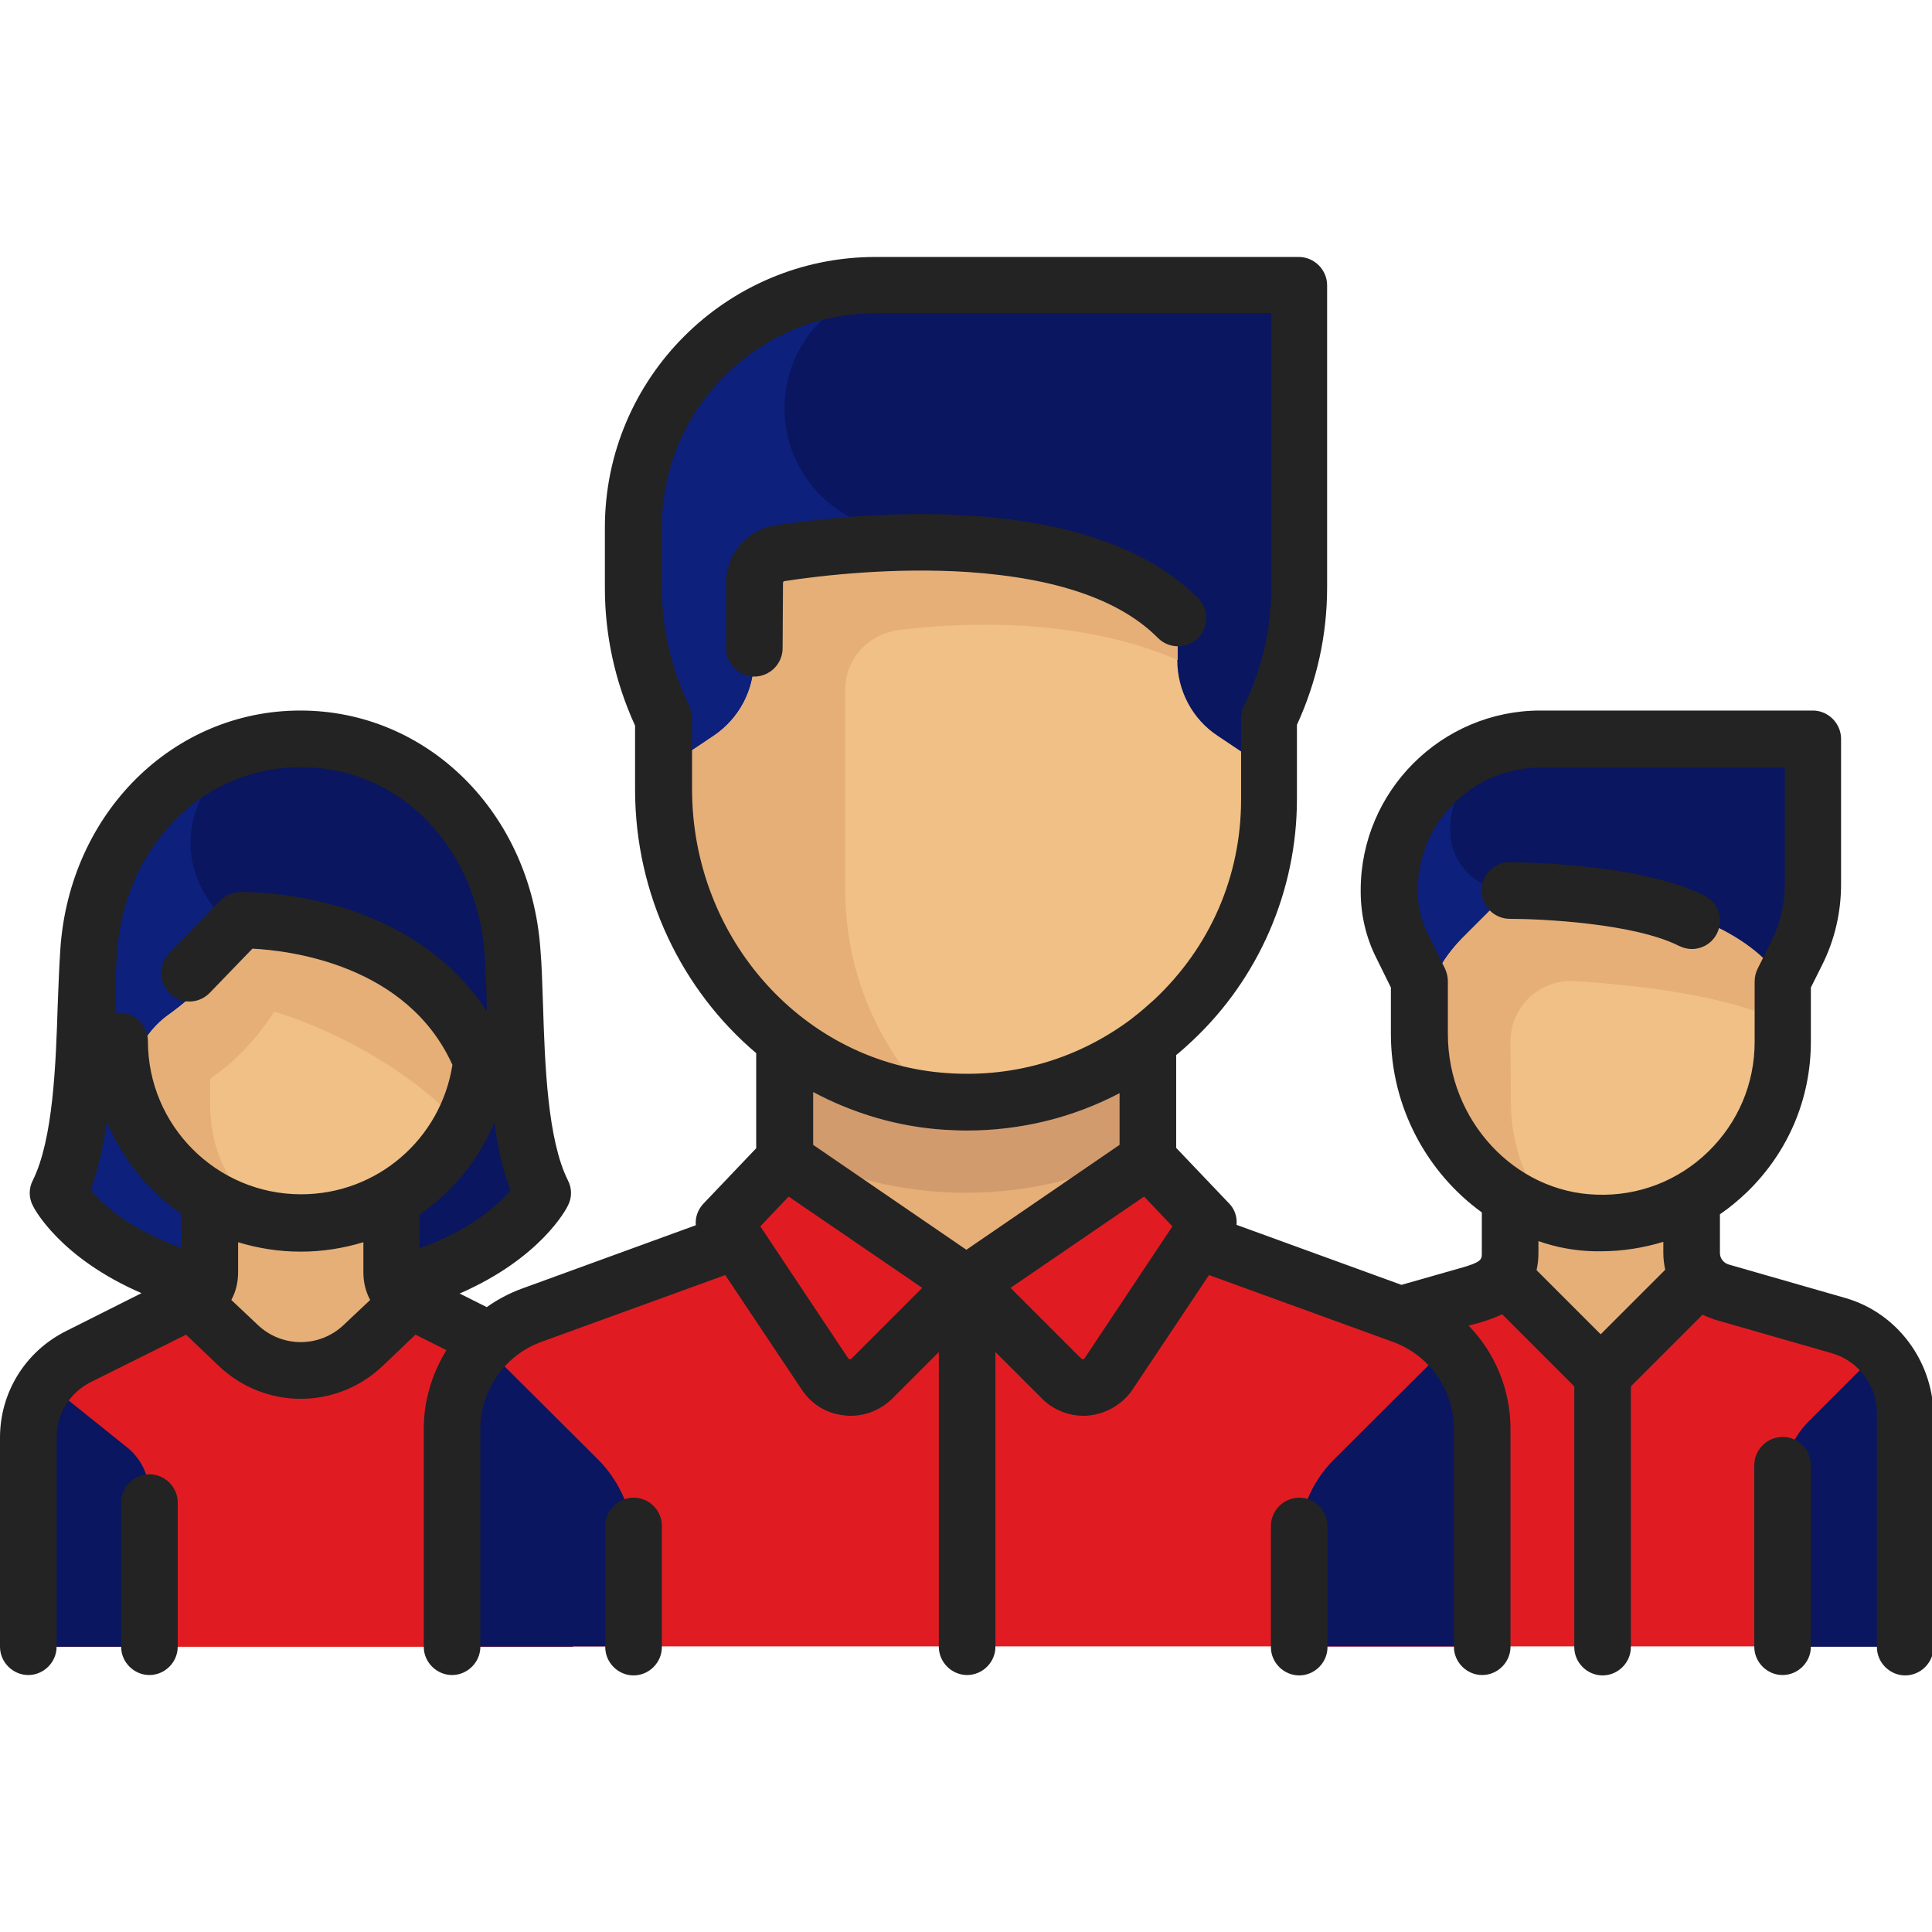
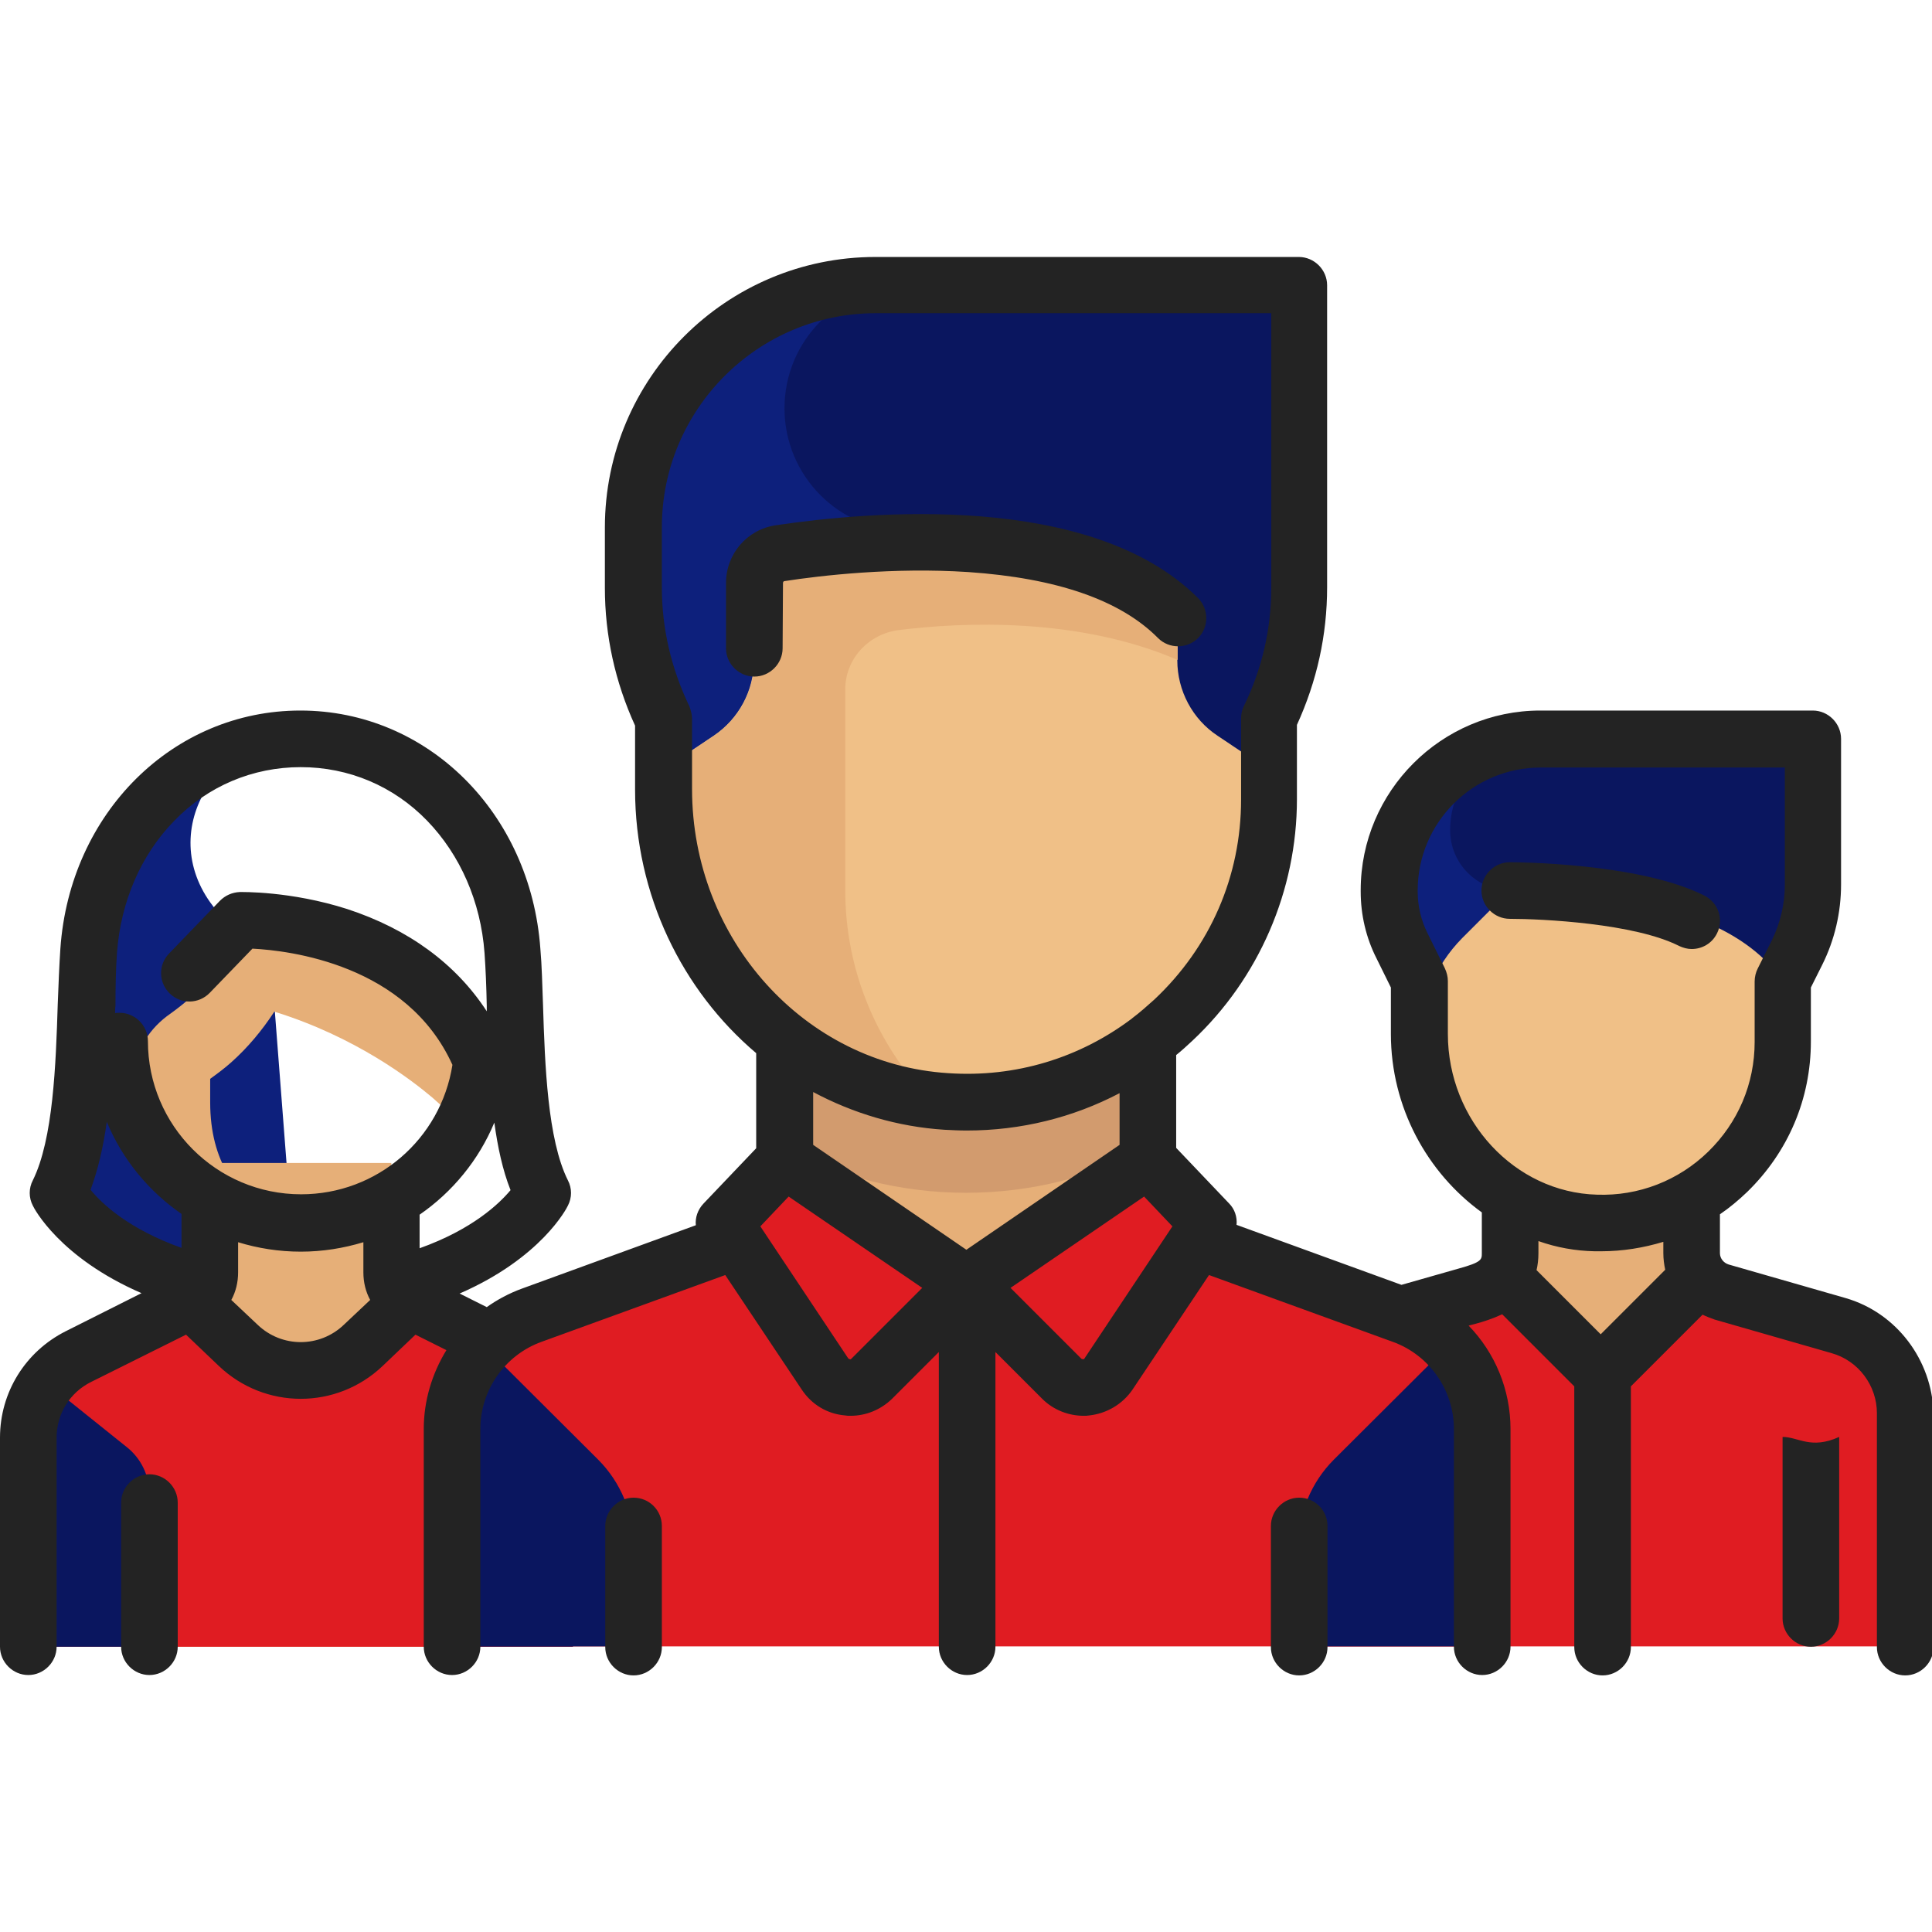
<svg xmlns="http://www.w3.org/2000/svg" version="1.1" id="Layer_1" x="0px" y="0px" viewBox="0 0 512 512" style="enable-background:new 0 0 512 512;" xml:space="preserve">
  <style type="text/css">
	.st0{fill:#0A165F;}
	.st1{fill:#0D207C;}
	.st2{fill:#E6AF78;}
	.st3{fill:#E01C22;}
	.st4{fill:#F0C087;}
	.st5{fill:#D29B6E;}
	.st6{fill:#232323;}
</style>
  <g>
-     <path class="st0" d="M135.8,252c-2.2-30.9-25.1-56.1-56.1-56.1S25.7,221.1,23.5,252c-1.3,18.4,0,48.1-8,64.1c0,0,8,16,37.6,24.1   l53.3,0c29.4-8,37.4-24,37.4-24C135.8,300.1,137.1,270.4,135.8,252z" />
    <path class="st1" d="M71.6,252c-30.9-15.4-24.5-45.7-2.5-55.1c-25.5,5-43.6,27.8-45.6,55.1c-1.3,18.4,0,48.1-8,64.1   c0,0,8,16,37.6,24.1l25.3,0L71.6,252z" />
    <path class="st2" d="M138.5,359.5l-25.9-13c-5.4-2.7-8.9-8.3-8.9-14.3l0-24H55.6v24c0,6.1-3.4,11.6-8.9,14.3l-25.9,13   c-8.1,4.1-13.3,12.4-13.3,21.5v55.4h144.3V381C151.8,371.9,146.6,363.5,138.5,359.5z" />
    <path class="st3" d="M151.8,381c0-9.1-5.1-17.4-13.3-21.5l-25.9-13c-1.5-0.7-2.8-1.7-4-2.9l-9.2,10.2c-10.9,12.1-28.6,12.1-39.5,0   l-9.2-10.2c-1.2,1.1-2.5,2.1-4,2.9l-25.9,13c-8.1,4.1-13.3,12.4-13.3,21.5v55.4h144.3L151.8,381L151.8,381z" />
-     <path class="st4" d="M79.6,324.1L79.6,324.1c-18.4,0-34.3-10.3-42.4-25.4c-5.5-10.3-1.9-23.2,7.6-29.9c1.8-1.3,3.7-2.8,5.6-4.4   c5.7-5.1,9.1-10.5,11-14.5c1.6-3.4,5.4-5.3,9-4.4c28.3,7.2,47.6,22,54.5,27.9c1.8,1.6,2.9,3.9,2.7,6.3   C125.7,304.6,104.9,324.1,79.6,324.1z" />
    <path class="st2" d="M124.9,273.4c-6.9-6-26.2-20.7-54.4-27.9c-3.7-0.9-7.4,1-9,4.4c-1.4,3-3.8,6.8-7.3,10.7c0,0,0,0,0,0   c-1.1,1.2-2.3,2.5-3.6,3.7c-1.8,1.6-3.6,3-5.4,4.3c-11.3,7.8-13,22.2-6.1,33.1c7.3,11.5,19.3,19.6,33.4,21.8   c-9.6-6.5-16.8-15.4-16.8-31.4v-6.2c1.8-1.3,3.7-2.7,5.5-4.3c4.5-4,8.3-8.6,11.5-13.5c21.6,6.7,36.2,18,41.8,22.7   c1.5,1.3,3.6,3.2,8.1,7.4c2.8-4.5,4.8-13.2,5.2-18.3C127.8,277.4,126.7,275,124.9,273.4z" />
    <g>
      <path class="st0" d="M12.4,366.5c-3.1,4.1-4.9,9.1-4.9,14.5v55.4h32.1V396c0-4.9-2.2-9.5-6-12.5L12.4,366.5z" />
      <path class="st0" d="M146.9,366.5c3.1,4.1,4.9,9.1,4.9,14.5v55.4h-32.1V396c0-4.9,2.2-9.5,6-12.5L146.9,366.5z" />
    </g>
    <path class="st1" d="M368.2,227.9v5.6c0,6.9,1.1,13.7,3.3,20.3l12.7,38.2h24v-88.2h-16C379,203.9,368.2,214.7,368.2,227.9z" />
    <path class="st0" d="M478.6,242.4l-14.2,49.6L400.3,236c-8.9,0-16-7.2-16-16l0,0c0-13.3,10.8-24,24-24h72.1v33.3   C480.5,233.7,479.8,238.1,478.6,242.4z" />
    <rect x="400.3" y="316.1" class="st2" width="48.1" height="48.1" />
    <path class="st3" d="M487.1,346.6l-38.7-11l-24,28.6l-24-28.6l-38.7,11c-10.3,3-17.4,12.4-17.4,23.1v66.6h160.3v-66.6   C504.5,359,497.4,349.6,487.1,346.6z" />
    <path class="st4" d="M424.3,324.1L424.3,324.1c-26.6,0-48.1-21.5-48.1-48.1l0,0c0-10.3,4.1-20.1,11.3-27.4l7.9-7.9   c3.1-3.1,7.3-4.8,11.6-4.7c25.6,0.8,48.3,6.3,60.7,18.4c3,3,4.6,7.1,4.6,11.4V276C472.4,302.6,450.9,324.1,424.3,324.1z" />
-     <path class="st2" d="M400.3,276c0-9.2,7.8-16.6,17-16c16.2,1,40.2,3.7,54.9,10.8c-0.5-3.4-1.9-14-4.4-16.4   c-12.4-12.1-35.1-17.6-60.7-18.4h0l0,0c-4.4-0.1-8.6,1.6-11.6,4.7l-7.9,7.9c-7.3,7.3-11.3,17.1-11.3,27.4l0,0   c0,21.9,14.7,40.4,34.8,46.2c-6.7-8.2-10.7-18.7-10.7-30.2L400.3,276L400.3,276z" />
-     <path class="st0" d="M472.4,393.6c0-6.4,2.5-12.5,7-17l20.6-20.6c2.8,3.9,4.4,8.7,4.4,13.8v66.6h-32.1V393.6z" />
    <path class="st3" d="M371.2,348.5l-67.1-24.4l-48.1,16l-48.1-16l-67.1,24.4c-12.7,4.6-21.1,16.7-21.1,30.1v57.7h272.5v-57.7   C392.3,365.2,383.8,353.1,371.2,348.5z" />
    <path class="st0" d="M383.6,356.8c5.4,5.8,8.6,13.5,8.6,21.8v57.7h-48.1v-26.8c0-8.5,3.4-16.7,9.4-22.7L383.6,356.8z" />
    <path class="st1" d="M344.2,158.8V91.7c0-8.9-7.2-16-16-16H232c-35.4,0-64.1,28.7-64.1,64.1v19.1c0,8.6,1.4,17.2,4.1,25.3l2.7,8   c0.8,2.5,1.2,5,1.2,7.6v4.1h160.3v-4.1c0-2.6,0.4-5.2,1.2-7.6l2.7-8C342.8,176,344.2,167.4,344.2,158.8z" />
    <path class="st0" d="M207.9,108.2c0,18,14.6,32.6,32.6,32.6h4.5l2.2,63.1h89v-4.1c0-2.6,0.4-5.2,1.2-7.6l2.7-8   c2.7-8.2,4.1-16.7,4.1-25.3V91.7c0-8.9-7.2-16-16-16h-87.7C222.5,75.6,207.9,90.2,207.9,108.2z" />
    <rect x="207.9" y="268" class="st2" width="96.2" height="72.1" />
    <path class="st5" d="M207.9,304.3c14.4,7.5,30.7,11.8,48.1,11.8s33.7-4.3,48.1-11.8V268h-96.2L207.9,304.3L207.9,304.3z" />
    <g>
      <path class="st3" d="M256,340.2l-25.6,25.6c-3.4,3.4-9.1,3-12.1-0.8L191.9,330l6.9-14.6c2-4.3,7.4-5.9,11.4-3.4L256,340.2z" />
      <path class="st3" d="M256,340.2l25.6,25.6c3.4,3.4,9.1,3,12.1-0.8l26.5-34.9l-6.9-14.6c-2-4.3-7.4-5.9-11.4-3.4L256,340.2z" />
    </g>
    <path class="st4" d="M256,292.1L256,292.1c-44.3,0-80.2-35.9-80.2-80.2v-8l13.3-8.9c6.7-4.5,10.7-12,10.7-20v-27.2   c0,0,64.1-24,112.2,16c0,0,0,5.5,0,11.2c0,8,4,15.6,10.7,20l13.3,8.9v8C336.2,256.2,300.3,292.1,256,292.1z" />
    <path class="st0" d="M128.4,356.8c-5.4,5.8-8.6,13.5-8.6,21.8v57.7h48.1v-26.8c0-8.5-3.4-16.7-9.4-22.7L128.4,356.8z" />
    <path class="st2" d="M238,167c17.4-2.2,47.9-3.4,74.1,7.9c0-3.2,0-11.2,0-11.2c-48.1-40.1-112.2-16-112.2-16V175   c0,8-4,15.5-10.7,20l-13.3,8.9v8c0,41,30.8,74.7,70.5,79.5h0c-13.8-14.4-22.4-33.9-22.4-55.5v-53C223.9,174.8,230,168.1,238,167z" />
    <path class="st6" d="M445,250.7c1.1,0.5,2.2,0.8,3.3,0.8c2.8,0,5.4-1.5,6.7-4.1c1.9-3.7,0.4-8.2-3.4-10.1   c-17.4-8.7-50.1-8.8-51.5-8.8c-4.1,0-7.5,3.4-7.5,7.5s3.4,7.5,7.5,7.5C408.7,243.5,433.2,244.7,445,250.7z" />
    <path class="st6" d="M489.1,344l-31-8.9c-1.3-0.4-2.3-1.6-2.3-3v-10.3c2.5-1.7,4.9-3.7,7.2-5.9c10.9-10.6,16.9-24.7,16.9-39.9   v-14.3l3-6c3.3-6.6,5-13.9,5-21.3v-38.6c0-4.1-3.4-7.5-7.5-7.5h-72.2c-26.2,0-47.6,21.4-47.6,47.6v0.4c0,6.1,1.4,12.2,4.2,17.7   l3.8,7.7V274c0,19.4,9.6,36.8,24.1,47.3l0,10.8c0,1.7,0,2.4-6.2,4.1l-15.1,4.3l-43.7-15.9c0.2-2.1-0.5-4.2-2-5.7l-14-14.7v-24.6   c1.5-1.2,2.9-2.5,4.3-3.8c17.6-16.5,27.7-39.8,27.7-64v-19.7c5.3-11.6,8-23.8,8-36.5V75.6c0-4.1-3.4-7.5-7.5-7.5H232   c-39.5,0-71.7,32.1-71.7,71.7v16c0,12.6,2.7,24.9,8,36.5v16.9c0,28,12.5,53.3,32.1,69.9v25.2l-14,14.7c-1.5,1.6-2.2,3.7-2,5.7   l-46.1,16.8c-3.3,1.2-6.5,2.9-9.3,4.9l-7.2-3.6c21.6-9.4,28.4-22.6,28.7-23.3c1.1-2.1,1.1-4.6,0-6.7c-5.4-10.8-6.1-30.6-6.6-46.6   c-0.2-5.3-0.3-10.3-0.7-14.8c-2.6-36-29.9-63.1-63.6-63.1s-61.1,27.1-63.6,63.1c-0.3,4.5-0.5,9.5-0.7,14.8   c-0.5,15.9-1.2,35.7-6.6,46.6c-1.1,2.1-1.1,4.6,0,6.7c0.3,0.7,7.1,13.8,28.8,23.2l-20.1,10.1C6.7,358.2,0,369,0,381v55.4   c0,4.1,3.4,7.5,7.5,7.5s7.5-3.4,7.5-7.5V381c0-6.3,3.5-12,9.2-14.8l25.1-12.5l8.7,8.3c6.1,5.8,13.9,8.7,21.7,8.7   c7.8,0,15.6-2.9,21.7-8.7l8.7-8.3l8.2,4.1c-3.8,6.2-6,13.4-6,20.9v57.7c0,4.1,3.4,7.5,7.5,7.5s7.5-3.4,7.5-7.5v-57.7   c0-10.3,6.5-19.6,16.2-23.1l48.7-17.7l20.3,30.4c2.6,3.9,6.7,6.4,11.4,6.8c0.5,0.1,1,0.1,1.5,0.1c4.1,0,8-1.6,11-4.5l12.4-12.4   v78.1c0,4.1,3.4,7.5,7.5,7.5s7.5-3.4,7.5-7.5v-78.1l12.4,12.4c2.9,2.9,6.9,4.5,11,4.5c0.5,0,1,0,1.5-0.1c4.6-0.5,8.8-3,11.4-6.8   l20.3-30.4l48.7,17.7c9.7,3.5,16.2,12.8,16.2,23.1v57.7c0,4.1,3.4,7.5,7.5,7.5s7.5-3.4,7.5-7.5v-57.7c0-10.4-4.1-20.2-11.1-27.4   l1.9-0.5c1.9-0.5,4.4-1.3,7-2.5l19.1,19.1v69.1c0,4.1,3.4,7.5,7.5,7.5s7.5-3.4,7.5-7.5v-69.1l19-19c1,0.5,2.1,0.9,3.2,1.3l31,8.9   c7.1,2,12,8.6,12,15.9v62c0,4.1,3.4,7.5,7.5,7.5s7.5-3.4,7.5-7.5v-62C512,360.4,502.6,347.9,489.1,344z M111.2,330.8l0-8.9   c8.7-6,15.7-14.5,19.8-24.4c0.9,6.5,2.2,12.6,4.3,17.9C132.3,319,125.2,325.8,111.2,330.8z M31,252.5c1-13.5,6.3-25.9,15.2-35   c8.9-9.2,20.8-14.2,33.5-14.2s24.6,5,33.5,14.2c8.8,9.1,14.2,21.5,15.2,35c0.3,4.2,0.5,9,0.6,14.2c0,0.4,0,0.9,0,1.3   c-8.2-12.6-20.8-21.8-37-27.1c-15-4.8-28-4.5-28.5-4.5c-2,0.1-3.8,0.9-5.2,2.3l-13.5,14c-2.9,3-2.8,7.7,0.2,10.6   c3,2.9,7.7,2.8,10.6-0.2l11.3-11.7c9.7,0.5,40.9,4.1,53,30.8c-3.1,19.7-20,34.3-40.1,34.3c-22.4,0-40.6-18.2-40.6-40.6   c0-4.1-3.4-7.5-7.5-7.5c-0.4,0-0.8,0-1.2,0.1c0-0.6,0-1.3,0.1-1.9C30.6,261.6,30.7,256.7,31,252.5z M24,315.3   c2-5.4,3.4-11.5,4.3-18c4.1,9.9,11.1,18.4,19.8,24.4v9C34.1,325.7,27,319,24,315.3z M68.3,351.1l-7-6.6c1.2-2.2,1.8-4.7,1.8-7.3v-8   c5.2,1.6,10.8,2.5,16.6,2.5c5.8,0,11.3-0.9,16.6-2.5l0,8c0,2.6,0.6,5.1,1.8,7.3l-7,6.6C84.7,357.2,74.7,357.2,68.3,351.1z    M183.4,209.1v-18.6c0-1.1-0.3-2.2-0.7-3.3c-4.8-10-7.3-20.6-7.3-31.5v-16c0-31.2,25.4-56.7,56.7-56.7h104.8v72.7   c0,10.9-2.4,21.5-7.3,31.5c-0.5,1-0.7,2.1-0.7,3.3v21.4c0,20.3-8.2,39.1-23,53c-1.9,1.7-3.8,3.4-5.8,4.9c0,0-0.1,0.1-0.1,0.1   c-13.9,10.5-30.9,15.7-48.7,14.5C213.2,282,183.4,248.9,183.4,209.1z M250.3,299.4c2,0.1,3.9,0.2,5.9,0.2c14.3,0,28.1-3.4,40.5-9.9   v13.7l-40.6,27.8l-40.6-27.8v-14C226,295,237.8,298.6,250.3,299.4z M225.6,360.1c-0.1,0.1-0.2,0.2-0.4,0.1c-0.2,0-0.3-0.2-0.4-0.2   l-23.3-35l7.5-7.9l35.4,24.2L225.6,360.1z M287.4,360c0,0.1-0.1,0.2-0.4,0.2c-0.2,0-0.4-0.1-0.4-0.1l-18.8-18.8l35.4-24.2l7.5,7.9   L287.4,360z M383.7,274v-14c0-1.2-0.3-2.3-0.8-3.4l-4.6-9.3c-1.7-3.4-2.6-7.2-2.6-11V236c0-18,14.6-32.6,32.6-32.6h64.7v31.1   c0,5-1.2,10.1-3.4,14.6l-3.8,7.6c-0.5,1-0.8,2.2-0.8,3.4v16c0,11.1-4.4,21.4-12.3,29.1c-7.9,7.7-18.5,11.8-29.5,11.4   C401.4,316,383.7,296.9,383.7,274z M422.6,331.6c0.6,0,1.2,0,1.7,0c5.7,0,11.2-0.9,16.5-2.5v3c0,1.5,0.2,3,0.5,4.4l-17.1,17.1   l-17-17c0.3-1.3,0.5-2.8,0.5-4.5l0-3.2C412.5,330.6,417.5,331.5,422.6,331.6z" />
-     <path class="st6" d="M472.4,380.8c-4.1,0-7.5,3.4-7.5,7.5v48.1c0,4.1,3.4,7.5,7.5,7.5s7.5-3.4,7.5-7.5v-48.1   C479.9,384.2,476.6,380.8,472.4,380.8z" />
+     <path class="st6" d="M472.4,380.8v48.1c0,4.1,3.4,7.5,7.5,7.5s7.5-3.4,7.5-7.5v-48.1   C479.9,384.2,476.6,380.8,472.4,380.8z" />
    <path class="st6" d="M39.6,390.7c-4.1,0-7.5,3.4-7.5,7.5v38.2c0,4.1,3.4,7.5,7.5,7.5s7.5-3.4,7.5-7.5v-38.2   C47.1,394.1,43.7,390.7,39.6,390.7z" />
    <path class="st6" d="M207.5,154.5c0-0.3,0.2-0.5,0.4-0.5c9.7-1.5,28.9-3.7,48.7-2.4c23.4,1.6,40.3,7.4,50.3,17.5   c2.9,2.9,7.7,2.9,10.6,0c2.9-2.9,2.9-7.7,0-10.6c-28.4-28.4-87.7-22.9-111.9-19.3c-7.6,1.1-13.2,7.6-13.2,15.3v17.3   c0,4.1,3.4,7.5,7.5,7.5s7.5-3.4,7.5-7.5L207.5,154.5L207.5,154.5z" />
    <path class="st6" d="M167.9,396.9c-4.1,0-7.5,3.4-7.5,7.5v32.1c0,4.1,3.4,7.5,7.5,7.5s7.5-3.4,7.5-7.5v-32.1   C175.4,400.2,172,396.9,167.9,396.9z" />
    <path class="st6" d="M344.3,396.9c-4.1,0-7.5,3.4-7.5,7.5v32.1c0,4.1,3.4,7.5,7.5,7.5s7.5-3.4,7.5-7.5v-32.1   C351.8,400.2,348.4,396.9,344.3,396.9z" />
  </g>
</svg>